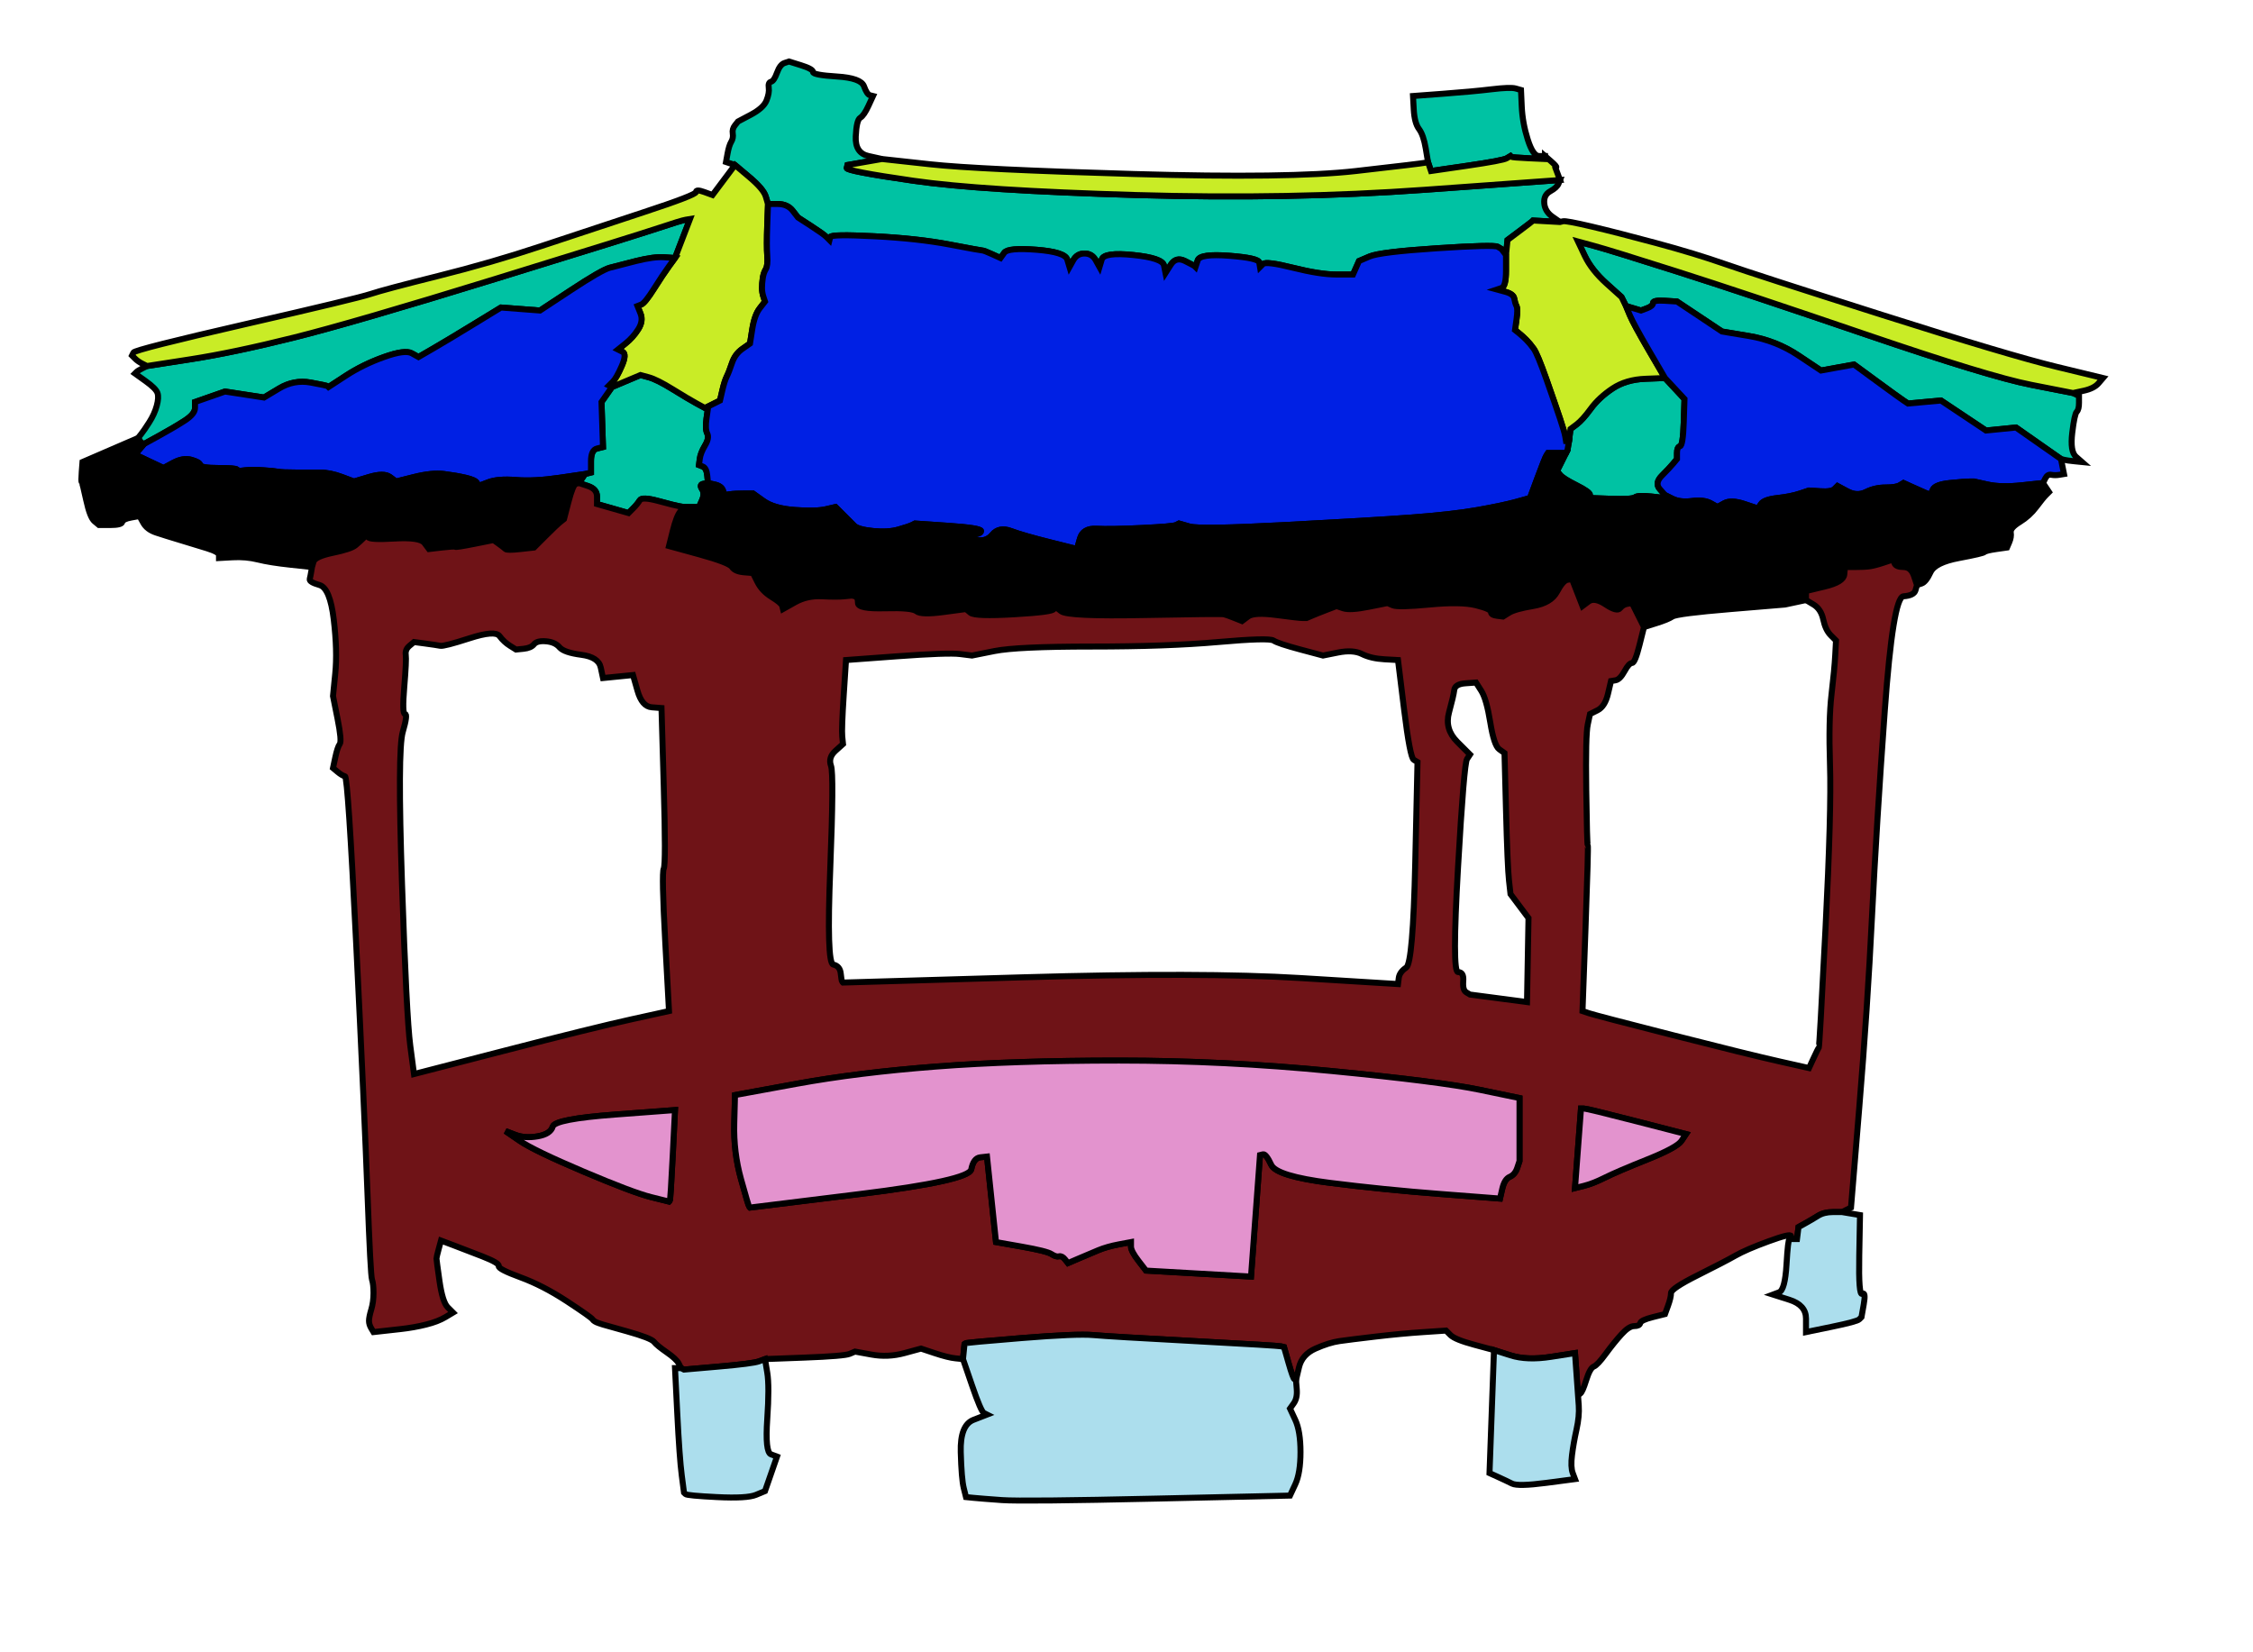
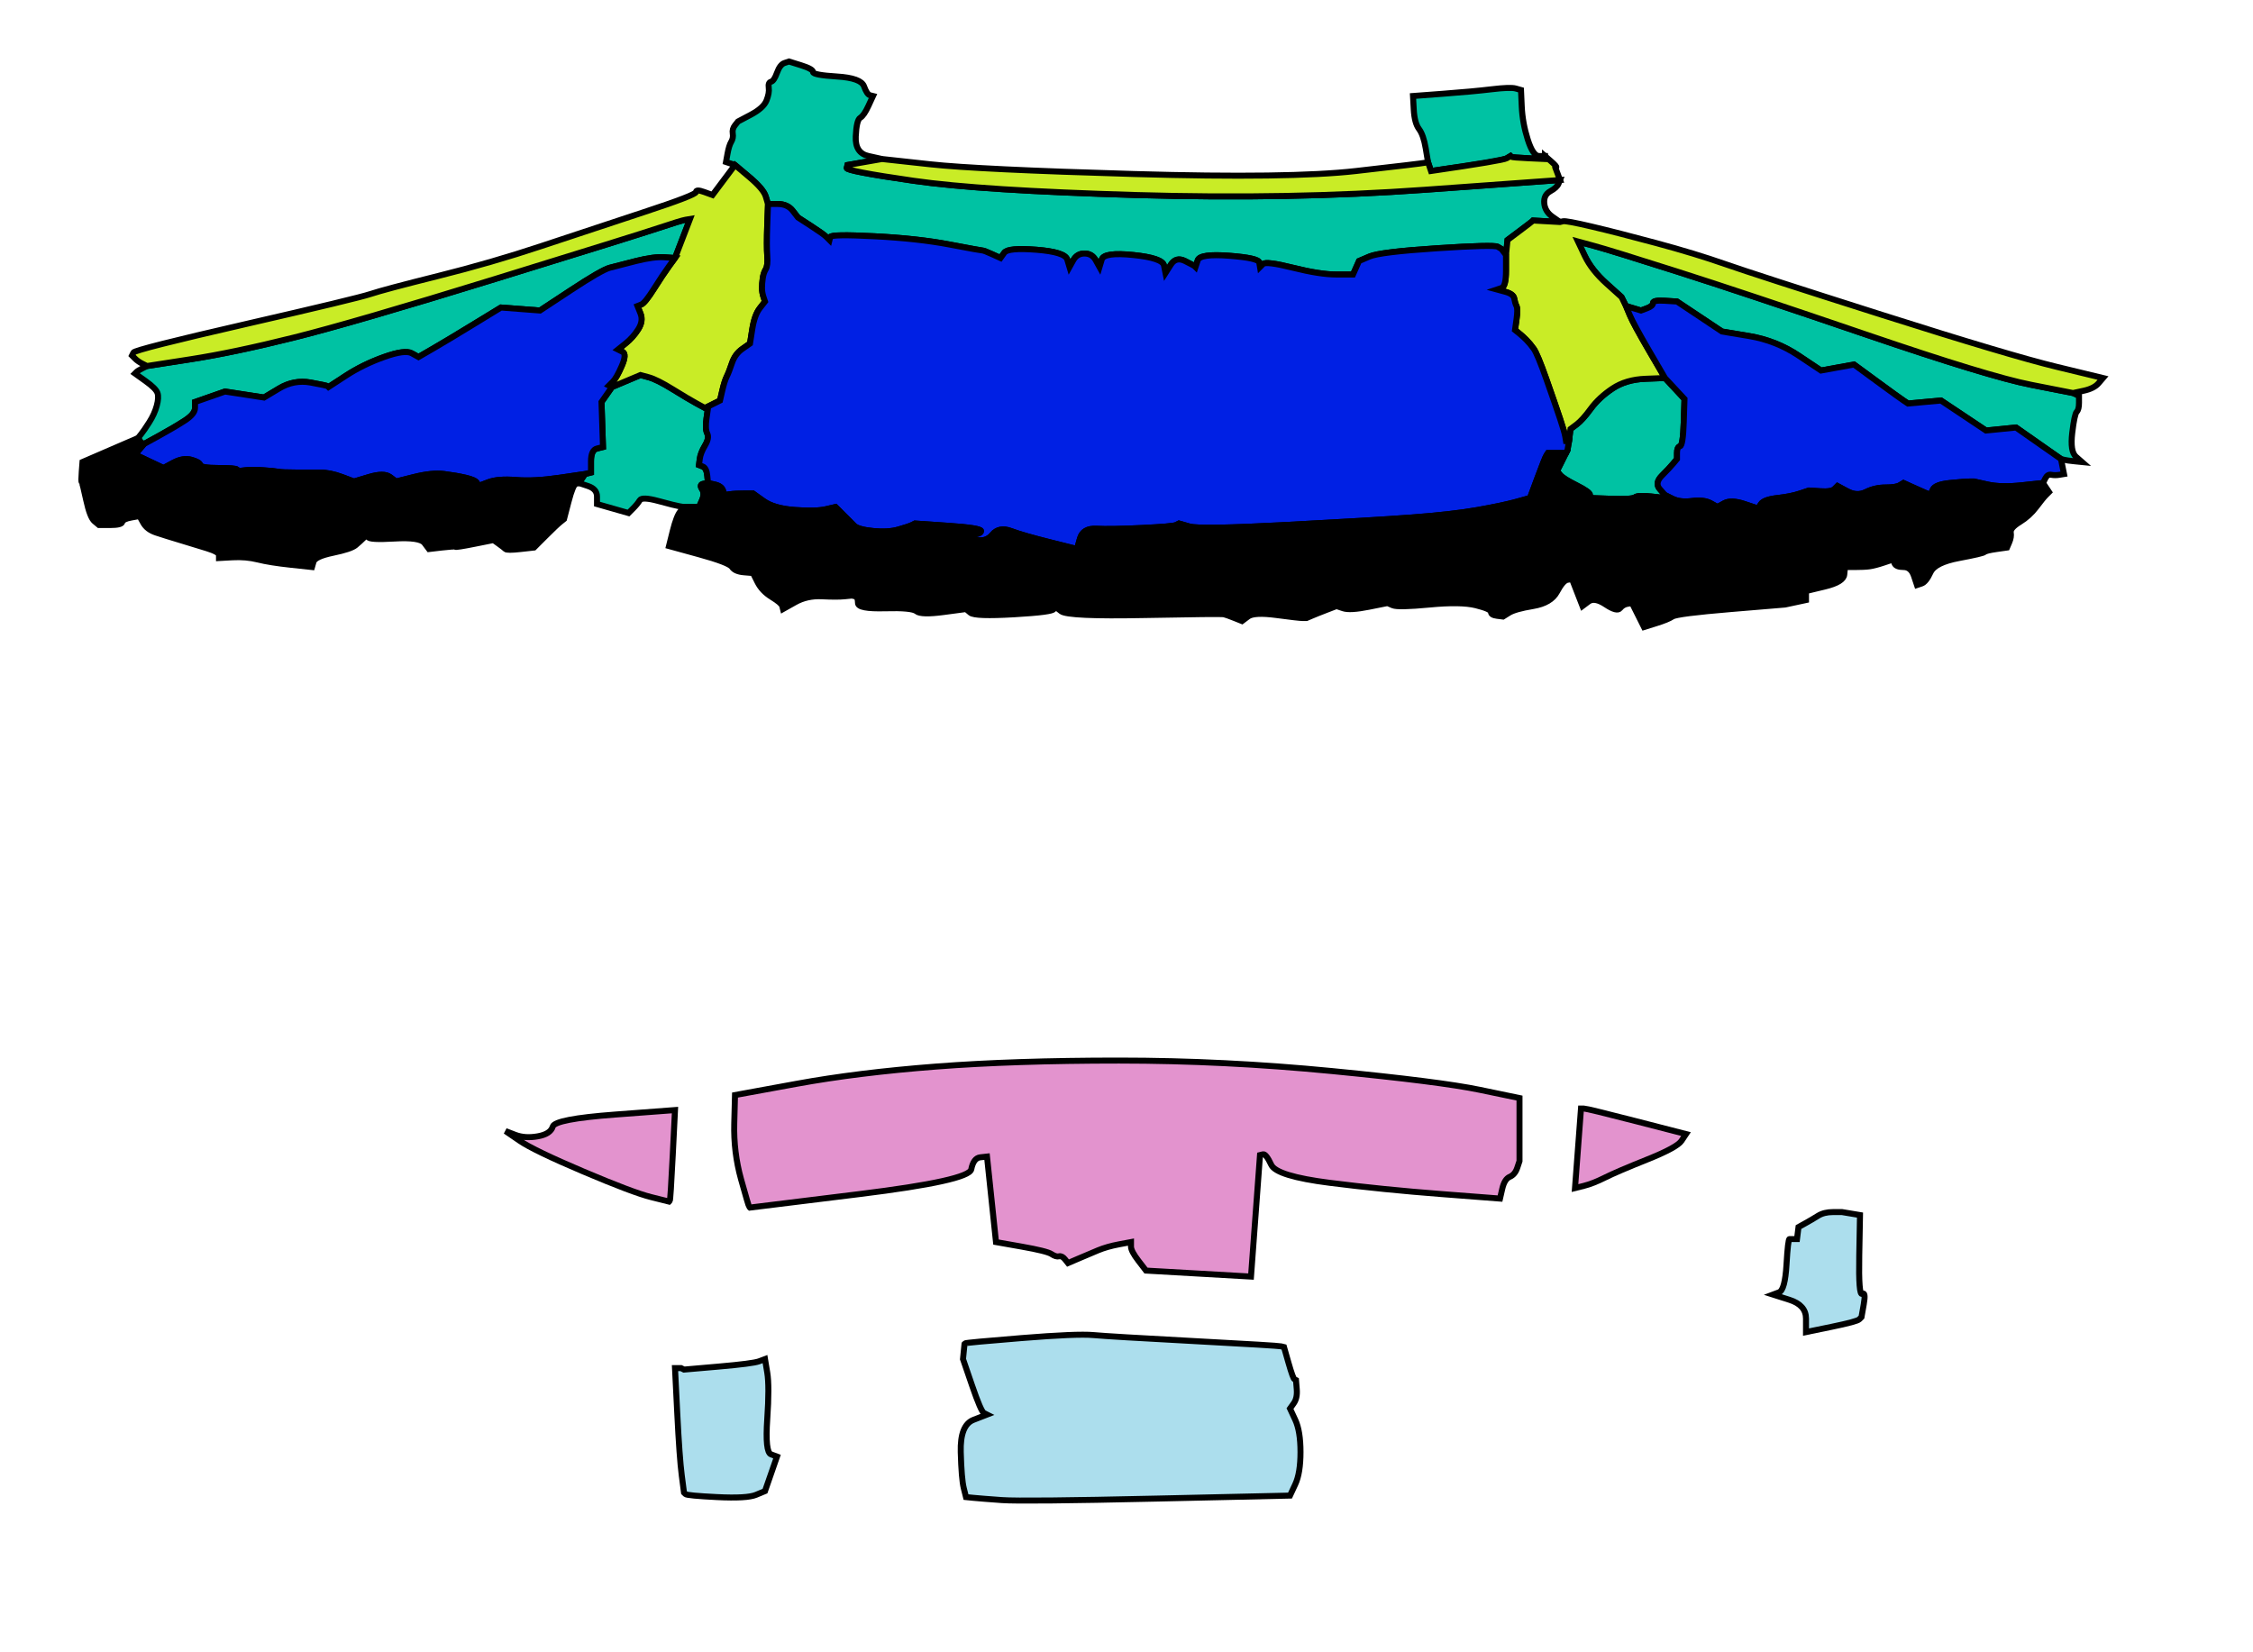
<svg xmlns="http://www.w3.org/2000/svg" width="751" height="550.5">
  <path style="opacity:1;fill:#00C2A3;fill-rule:evenodd;stroke:#000000;stroke-width:2px;stroke-linecap:butt;stroke-linejoin:miter;stroke-opacity:1" d="M 227.5 79.5 L 225 86 L 221.5 85.75 Q 218 85.5  212 87 Q 206 88.5  203.25 89.25 Q 200.5 90  190.25 96.75 L 180 103.5 L 173.5 103 L 167 102.5 L 158 108 Q 149 113.5  144.25 116.25 L 139.5 119 L 137.25 117.75 Q 135 116.5  128 119 Q 121 121.5  115.25 125.25 L 109.5 129 L 109.25 128.75 Q 109 128.5  103.5 127.5 Q 98 126.5  93 129.5 L 88 132.5 L 81.5 131.5 L 75 130.5 L 70 132.25 L 65 134 L 65 136 Q 65 138  61.5 140.25 Q 58 142.5  53 145.25 L 48 148 L 47.5 147.75 L 47 147.5 L 46.5 146.75 L 46 146 L 47 144.75 Q 48 143.5  49.75 140.75 Q 51.5 138  52.25 135.25 Q 53 132.5  52.5 131 Q 52 129.5  48.5 127 L 45 124.5 L 45.5 124 Q 46 123.5  47.5 122.75 L 49 122 L 63.5 119.75 Q 78 117.5  98 112.5 Q 118 107.5  165 93 Q 212 78.5  219.5 76 Q 227 73.5  228.5 73.25 L 230 73 L 227.5 79.5  Z  " id="path2" />
  <path style="opacity:1;fill:#00C2A3;fill-rule:evenodd;stroke:#000000;stroke-width:2px;stroke-linecap:butt;stroke-linejoin:miter;stroke-opacity:1" d="M 232.25 134.5 L 235 136 L 235.5 136 L 236 136 L 235.5 139.5 Q 235 143  235.75 144.5 Q 236.5 146  235 148.5 Q 233.5 151  233.25 153 L 233 155 L 234.25 155.5 Q 235.5 156  235.75 158.5 L 236 161 L 234.5 161.25 Q 233 161.5  234 163 Q 235 164.5  234 166.75 L 233 169 L 230.5 169 L 228 169 L 226.5 168.75 Q 225 168.5  219.5 167 Q 214 165.5  213.25 166.75 Q 212.5 168  211 169.5 L 209.5 171 L 204.25 169.5 L 199 168 L 199 165.5 Q 199 163  196 162 L 193 161 L 194 159.5 L 195 158 L 196 157.75 L 197 157.5 L 197 153.75 Q 197 150  199 149.5 L 201 149 L 200.75 141.5 L 200.5 134 L 202.25 131.5 L 204 129 L 208.75 127 L 213.5 125 L 216.25 125.75 Q 219 126.5  224.25 129.75 Q 229.5 133  232.25 134.5  Z  " id="path4" />
  <path style="opacity:1;fill:#00C2A3;fill-rule:evenodd;stroke:#000000;stroke-width:2px;stroke-linecap:butt;stroke-linejoin:miter;stroke-opacity:1" d="M 289.5 52 L 294 53 L 288.25 54 L 282.5 55 L 282.25 56 Q 282 57  304.5 60.25 Q 327 63.5  378.5 65 Q 430 66.5  475 63.25 L 520 60 L 519.5 61.25 Q 519 62.5  516.75 63.75 Q 514.5 65  514.75 67.75 Q 515 70.5  517.5 72.25 L 520 74 L 515.5 73.75 L 511 73.5 L 510.75 73.75 Q 510.5 74  506.5 77 L 502.5 80 L 502.25 82.5 L 502 85 L 501.25 84 L 500.5 83 L 499.25 82.25 Q 498 81.5  479 82.75 Q 460 84  456.5 85.5 L 453 87 L 452 89.25 L 451 91.5 L 445.5 91.5 Q 440 91.5  431 89.25 Q 422 87  421 88 L 420 89 L 419.75 87.5 Q 419.5 86  409.75 85.25 Q 400 84.5  399.25 86.75 L 398.5 89 L 398.25 88.75 Q 398 88.5  395 87 Q 392 85.5  390.25 88.25 L 388.5 91 L 388 88.5 Q 387.5 86  377.75 85 Q 368 84  367.25 86.5 L 366.5 89 L 365.25 86.75 Q 364 84.5  361.5 84.5 Q 359 84.5  357.75 86.75 L 356.5 89 L 355.75 86.5 Q 355 84  345.5 83.25 Q 336 82.5  334.75 84.25 L 333.5 86 L 330.75 84.75 Q 328 83.5  327.5 83.5 Q 327 83.5  316.5 81.5 Q 306 79.5  291.5 78.75 Q 277 78  276.75 79 L 276.5 80 L 275.5 79 Q 274.5 78  270.25 75.25 L 266 72.5 L 264.25 70.25 Q 262.5 68  259.25 68 L 256 68 L 255.25 65.5 Q 254.5 63  249.75 59 L 245 55 L 243.5 54.5 L 242 54 L 242.5 51.25 Q 243 48.5  243.75 47.25 Q 244.5 46  244.25 44.5 Q 244 43  245 41.75 L 246 40.5 L 250.25 38.25 Q 254.5 36  255.5 33.5 Q 256.5 31  256.25 29.25 Q 256 27.5  257 27.25 Q 258 27  259 24.25 Q 260 21.5  261.5 21 L 263 20.5 L 267 21.75 Q 271 23  271 24 Q 271 25  279 25.5 Q 287 26  288 28.75 Q 289 31.5  290 31.75 L 291 32 L 289.5 35.25 Q 288 38.5  286.75 39.25 Q 285.5 40  285.25 45.5 Q 285 51  289.5 52  Z  " id="path6" />
  <path style="opacity:1;fill:#00C2A3;fill-rule:evenodd;stroke:#000000;stroke-width:2px;stroke-linecap:butt;stroke-linejoin:miter;stroke-opacity:1" d="M 513 52 L 515 52 L 515 52.5 L 515 53 L 509.5 52.75 Q 504 52.5  503.75 52.25 L 503.5 52 L 502.25 52.75 Q 501 53.5  489 55.25 L 477 57 L 476.5 55.5 L 476 54 L 475.25 49.5 Q 474.5 45  473 43 Q 471.5 41  471.25 36.5 L 471 32 L 481 31.25 Q 491 30.5  497.25 29.75 Q 503.5 29  505.25 29.5 L 507 30 L 507.25 35.5 Q 507.5 41  509.25 46.5 Q 511 52  513 52  Z  " id="path8" />
  <path style="opacity:1;fill:#00C2A3;fill-rule:evenodd;stroke:#000000;stroke-width:2px;stroke-linecap:butt;stroke-linejoin:miter;stroke-opacity:1" d="M 548.5 126.25 L 555 126 L 558.25 129.5 L 561.5 133 L 561.25 140.75 Q 561 148.5  560 148.75 Q 559 149  559 151 L 559 153 L 557.75 154.5 Q 556.5 156  554 158.5 Q 551.5 161  553.25 163 L 555 165 L 555 165.5 L 555 166 L 550.5 165.5 Q 546 165  545 165.75 Q 544 166.5  537 166.25 L 530 166 L 530 165 Q 530 164  525.5 161.75 Q 521 159.5  520 158.25 L 519 157 L 520.5 154 L 522 151 L 522.25 150.5 L 522.5 150 L 522.75 148.5 L 523 147 L 523.25 145 L 523.5 143 L 525.5 141.5 Q 527.5 140  530.25 136.25 Q 533 132.5  537.5 129.5 Q 542 126.5  548.5 126.25  Z  " id="path10" />
  <path style="opacity:1;fill:#00C2A3;fill-rule:evenodd;stroke:#000000;stroke-width:2px;stroke-linecap:butt;stroke-linejoin:miter;stroke-opacity:1" d="M 677 128.25 L 691 131 L 692 131.5 L 693 132 L 693 134.25 Q 693 136.5  692.25 137.25 Q 691.5 138  690.75 144.25 Q 690 150.5  692 152.25 L 694 154 L 691.5 153.75 Q 689 153.5  688 153.25 L 687 153 L 679.5 147.75 L 672 142.5 L 667 143 L 662 143.5 L 660.5 142.5 Q 659 141.5  653 137.5 L 647 133.5 L 641.5 134 L 636 134.5 L 634.5 133.5 Q 633 132.5  625.5 127 L 618 121.5 L 612.5 122.5 L 607 123.5 L 599.5 118.5 Q 592 113.5  583 112 L 574 110.5 L 572.5 109.5 Q 571 108.5  565 104.5 L 559 100.5 L 555 100.25 Q 551 100  551 101 Q 551 102  549 102.75 L 547 103.5 L 544.5 102.75 L 542 102 L 541.25 100.5 L 540.5 99 L 535.5 94.5 Q 530.5 90  528.25 85.25 L 526 80.5 L 531.5 82 Q 537 83.5  559 90.5 Q 581 97.5  622 111.5 Q 663 125.5  677 128.25  Z  " id="path12" />
  <path style="opacity:1;fill:#C9EC26;fill-rule:evenodd;stroke:#000000;stroke-width:2px;stroke-linecap:butt;stroke-linejoin:miter;stroke-opacity:1" d="M 244.25 56 L 245 55 L 249.75 59 Q 254.5 63  255.25 65.5 L 256 68 L 255.75 75 Q 255.5 82  255.75 85.25 Q 256 88.5  255.25 89.75 Q 254.5 91  254.25 92.75 Q 254 94.5  254 96 Q 254 97.5  254.5 99 L 255 100.5 L 253.25 102.75 Q 251.5 105  250.75 109.75 L 250 114.5 L 247.5 116.25 Q 245 118  244 121 Q 243 124  242.25 125.5 Q 241.5 127  240.75 130.25 L 240 133.5 L 237.5 134.75 L 235 136 L 232.25 134.5 Q 229.5 133  224.25 129.75 Q 219 126.5  216.25 125.75 L 213.5 125 L 208.75 127 L 204 129 L 203.5 128.75 L 203 128.5 L 204.25 127.25 Q 205.5 126  207.25 122 Q 209 118  207.5 117.25 L 206 116.5 L 208.5 114.5 Q 211 112.5  212.75 109.75 Q 214.5 107  213.5 104.5 L 212.5 102 L 213.75 101.5 Q 215 101  218 96.25 Q 221 91.5  223 88.75 L 225 86 L 227.5 79.5 L 230 73 L 228.5 73.25 Q 227 73.5  219.5 76 Q 212 78.5  165 93 Q 118 107.5  98 112.5 Q 78 117.5  63.5 119.75 L 49 122 L 47.5 121.25 Q 46 120.5  45 119.5 L 44 118.5 L 44.5 117.5 Q 45 116.5  82 108 Q 119 99.5  123.5 98 Q 128 96.5  146 92 Q 164 87.5  180.5 82 Q 197 76.5  214.5 70.75 Q 232 65  232 64 Q 232 63  234.75 64 L 237.5 65 L 240.5 61 Q 243.5 57  244.25 56  Z  " id="path14" />
-   <path style="opacity:1;fill:#C9EC26;fill-rule:evenodd;stroke:#000000;stroke-width:2px;stroke-linecap:butt;stroke-linejoin:miter;stroke-opacity:1" d="M 515 52.5 L 515 52 L 517 53.75 Q 519 55.5  518.75 55.75 L 518.5 56 L 519.25 58 L 520 60 L 475 63.25 Q 430 66.5  378.5 65 Q 327 63.5  304.5 60.25 Q 282 57  282.25 56 L 282.5 55 L 288.25 54 L 294 53 L 310 54.75 Q 326 56.5  378 58 Q 430 59.5  452 57 Q 474 54.5  475 54.25 L 476 54 L 476.5 55.5 L 477 57 L 489 55.25 Q 501 53.5  502.25 52.75 L 503.5 52 L 503.75 52.25 Q 504 52.5  509.5 52.75 L 515 53 L 515 52.5  Z  " id="path16" />
+   <path style="opacity:1;fill:#C9EC26;fill-rule:evenodd;stroke:#000000;stroke-width:2px;stroke-linecap:butt;stroke-linejoin:miter;stroke-opacity:1" d="M 515 52.5 L 515 52 L 517 53.75 Q 519 55.5  518.75 55.75 L 518.5 56 L 519.25 58 L 520 60 L 475 63.25 Q 430 66.5  378.5 65 Q 327 63.5  304.5 60.25 Q 282 57  282.25 56 L 282.5 55 L 288.25 54 L 294 53 L 310 54.75 Q 326 56.5  378 58 Q 430 59.5  452 57 Q 474 54.5  475 54.25 L 476 54 L 476.5 55.5 L 477 57 Q 501 53.5  502.25 52.75 L 503.5 52 L 503.75 52.25 Q 504 52.5  509.5 52.75 L 515 53 L 515 52.5  Z  " id="path16" />
  <path style="opacity:1;fill:#C9EC26;fill-rule:evenodd;stroke:#000000;stroke-width:2px;stroke-linecap:butt;stroke-linejoin:miter;stroke-opacity:1" d="M 515.5 73.75 L 520 74 L 521 73.75 Q 522 73.5  530.5 75.5 Q 539 77.5  552 81 Q 565 84.5  575 88 Q 585 91.5  627.5 105 Q 670 118.5  685.5 122.25 L 701 126 L 699.5 127.75 Q 698 129.5  694.5 130.25 L 691 131 L 677 128.25 Q 663 125.5  622 111.5 Q 581 97.5  559 90.5 Q 537 83.5  531.5 82 L 526 80.5 L 528.25 85.25 Q 530.5 90  535.5 94.5 L 540.5 99 L 541.25 100.5 L 542 102 L 543.25 105 Q 544.5 108  549.75 117 L 555 126 L 548.5 126.25 Q 542 126.5  537.5 129.5 Q 533 132.5  530.25 136.25 Q 527.5 140  525.5 141.5 L 523.5 143 L 523.25 145 L 523 147 L 522.5 147 L 522 147 L 521.75 145.5 Q 521.5 144  520 139.5 Q 518.5 135  515.5 126.5 Q 512.5 118  511.25 116.25 Q 510 114.5  508.75 113.25 Q 507.5 112  506.25 111 L 505 110 L 505.5 106.5 Q 506 103  505.5 102 Q 505 101  504.75 99.5 Q 504.5 98  501.75 97.25 L 499 96.5 L 500.5 96 Q 502 95.5  502 90.25 L 502 85 L 502.25 82.5 L 502.5 80 L 506.5 77 Q 510.5 74  510.75 73.75 L 511 73.5 L 515.5 73.75  Z  " id="path18" />
  <path style="opacity:1;fill:#0020E4;fill-rule:evenodd;stroke:#000000;stroke-width:2px;stroke-linecap:butt;stroke-linejoin:miter;stroke-opacity:1" d="M 221.5 85.75 L 225 86 L 223 88.75 Q 221 91.5  218 96.25 Q 215 101  213.75 101.5 L 212.5 102 L 213.5 104.5 Q 214.5 107  212.75 109.75 Q 211 112.5  208.5 114.5 L 206 116.5 L 207.5 117.25 Q 209 118  207.25 122 Q 205.5 126  204.25 127.25 L 203 128.5 L 203.5 128.75 L 204 129 L 202.25 131.5 L 200.5 134 L 200.75 141.5 L 201 149 L 199 149.5 Q 197 150  197 153.75 L 197 157.5 L 196 157.75 L 195 158 L 186.5 159.25 Q 178 160.5  172 160 Q 166 159.5  162.75 160.75 L 159.5 162 L 159 161 Q 158.5 160  155.25 159.25 Q 152 158.5  148 158 Q 144 157.5  138 159 L 132 160.5 L 130 159 Q 128 157.5  123 159 L 118 160.5 L 114 159 Q 110 157.5  106.5 157.5 Q 103 157.5  98.5 157.5 Q 94 157.5  92.75 157.25 Q 91.5 157  87.75 156.75 Q 84 156.5  81.75 156.75 L 79.5 157 L 79 156.5 Q 78.5 156  72.75 156 Q 67 156  66.75 155 Q 66.5 154  63.75 153.25 Q 61 152.5  57.75 154.25 L 54.5 156 L 49.75 153.75 L 45 151.5 L 46.5 149.75 L 48 148 L 53 145.25 Q 58 142.5  61.5 140.25 Q 65 138  65 136 L 65 134 L 70 132.25 L 75 130.5 L 81.5 131.5 L 88 132.5 L 93 129.5 Q 98 126.5  103.5 127.5 Q 109 128.5  109.25 128.75 L 109.5 129 L 115.25 125.25 Q 121 121.5  128 119 Q 135 116.5  137.25 117.75 L 139.5 119 L 144.25 116.25 Q 149 113.5  158 108 L 167 102.5 L 173.5 103 L 180 103.5 L 190.25 96.75 Q 200.5 90  203.25 89.25 Q 206 88.5  212 87 Q 218 85.5  221.5 85.75  Z  " id="path20" />
  <path style="opacity:1;fill:#0020E4;fill-rule:evenodd;stroke:#000000;stroke-width:2px;stroke-linecap:butt;stroke-linejoin:miter;stroke-opacity:1" d="M 501.25 84 L 502 85 L 502 90.25 Q 502 95.5  500.5 96 L 499 96.5 L 501.75 97.25 Q 504.5 98  504.75 99.5 Q 505 101  505.5 102 Q 506 103  505.5 106.5 L 505 110 L 506.25 111 Q 507.5 112  508.75 113.25 Q 510 114.5  511.25 116.25 Q 512.5 118  515.5 126.5 Q 518.5 135  520 139.5 Q 521.5 144  521.75 145.5 L 522 147 L 522.5 147 L 523 147 L 522.75 148.5 L 522.5 150 L 522.25 150.5 L 522 151 L 519 151 L 516 151 L 515.5 151.75 Q 515 152.5  512.5 159.25 L 510 166 L 505.5 167.25 Q 501 168.5  492.5 170 Q 484 171.5  470.5 172.5 Q 457 173.5  428.5 175 Q 400 176.5  396.5 175.5 L 393 174.5 L 392 175 Q 391 175.5  380.5 176 Q 370 176.5  365.5 176.25 Q 361 176  360 179.5 L 359 183 L 350 180.75 Q 341 178.5  337 177 Q 333 175.5  330.75 178.25 Q 328.5 181  324.25 179.75 L 320 178.5 L 323.5 178.25 Q 327 178  327 177 Q 327 176  316 175.25 L 305 174.5 L 304 175 Q 303 175.5  299.5 176.5 Q 296 177.5  291 177 Q 286 176.5  284.75 175.25 Q 283.5 174  281 171.5 L 278.5 169 L 275.25 169.75 Q 272 170.5  265 170 Q 258 169.5  254.5 167 L 251 164.5 L 248 164.5 Q 245 164.5  243.25 164.75 L 241.5 165 L 241 163.5 Q 240.5 162  238.25 161.5 L 236 161 L 235.75 158.5 Q 235.5 156  234.25 155.5 L 233 155 L 233.25 153 Q 233.5 151  235 148.5 Q 236.5 146  235.75 144.5 Q 235 143  235.5 139.5 L 236 136 L 235.5 136 L 235 136 L 237.5 134.75 L 240 133.5 L 240.75 130.25 Q 241.5 127  242.25 125.5 Q 243 124  244 121 Q 245 118  247.5 116.25 L 250 114.5 L 250.75 109.75 Q 251.5 105  253.25 102.75 L 255 100.5 L 254.5 99 Q 254 97.5  254 96 Q 254 94.5  254.25 92.75 Q 254.5 91  255.25 89.75 Q 256 88.5  255.75 85.25 Q 255.5 82  255.75 75 L 256 68 L 259.25 68 Q 262.5 68  264.25 70.25 L 266 72.5 L 270.25 75.25 Q 274.5 78  275.5 79 L 276.5 80 L 276.75 79 Q 277 78  291.5 78.75 Q 306 79.5  316.5 81.5 Q 327 83.5  327.5 83.5 Q 328 83.5  330.75 84.75 L 333.5 86 L 334.75 84.25 Q 336 82.5  345.5 83.25 Q 355 84  355.75 86.5 L 356.5 89 L 357.75 86.75 Q 359 84.5  361.5 84.5 Q 364 84.5  365.25 86.75 L 366.5 89 L 367.25 86.5 Q 368 84  377.75 85 Q 387.5 86  388 88.5 L 388.5 91 L 390.25 88.25 Q 392 85.5  395 87 Q 398 88.5  398.25 88.75 L 398.5 89 L 399.25 86.75 Q 400 84.5  409.75 85.25 Q 419.5 86  419.75 87.5 L 420 89 L 421 88 Q 422 87  431 89.25 Q 440 91.5  445.5 91.5 L 451 91.5 L 452 89.25 L 453 87 L 456.5 85.5 Q 460 84  479 82.75 Q 498 81.5  499.25 82.25 L 500.5 83 L 501.25 84  Z  " id="path22" />
  <path style="opacity:1;fill:#0020E4;fill-rule:evenodd;stroke:#000000;stroke-width:2px;stroke-linecap:butt;stroke-linejoin:miter;stroke-opacity:1" d="M 679.5 147.75 L 687 153 L 687.5 155.5 L 688 158 L 686.5 158.25 Q 685 158.5  683.75 158.25 Q 682.5 158  681.75 159.5 L 681 161 L 674 161.75 Q 667 162.5  662.5 161.5 L 658 160.5 L 656.5 160.5 Q 655 160.5  650 161 Q 645 161.5  644.25 163.25 L 643.5 165 L 641.75 164.25 Q 640 163.5  637.25 162.25 L 634.5 161 L 633.25 161.75 Q 632 162.5  628.5 162.5 Q 625 162.5  622 164 Q 619 165.5  615.75 163.75 L 612.5 162 L 611.5 163 Q 610.5 164  606.75 163.75 L 603 163.5 L 600 164.5 Q 597 165.5  592.5 166 Q 588 166.5  587 168 L 586 169.5 L 581.5 168 Q 577 166.5  574.75 167.75 L 572.5 169 L 570.25 167.75 Q 568 166.5  564 167 Q 560 167.5  557.5 166.25 L 555 165 L 553.25 163 Q 551.5 161  554 158.5 Q 556.5 156  557.75 154.5 L 559 153 L 559 151 Q 559 149  560 148.75 Q 561 148.5  561.25 140.75 L 561.5 133 L 558.25 129.5 L 555 126 L 549.75 117 Q 544.5 108  543.25 105 L 542 102 L 544.5 102.75 L 547 103.5 L 549 102.75 Q 551 102  551 101 Q 551 100  555 100.25 L 559 100.5 L 565 104.5 Q 571 108.5  572.5 109.5 L 574 110.5 L 583 112 Q 592 113.5  599.5 118.5 L 607 123.5 L 612.5 122.5 L 618 121.5 L 625.5 127 Q 633 132.5  634.5 133.5 L 636 134.5 L 641.5 134 L 647 133.5 L 653 137.5 Q 659 141.5  660.5 142.5 L 662 143.5 L 667 143 L 672 142.5 L 679.5 147.75  Z  " id="path24" />
  <path style="opacity:1;fill:#000000;fill-rule:evenodd;stroke:#000000;stroke-width:2px;stroke-linecap:butt;stroke-linejoin:miter;stroke-opacity:1" d="M 36.75 150 L 46 146 L 46.5 146.75 L 47 147.5 L 47.5 147.75 L 48 148 L 46.5 149.75 L 45 151.5 L 49.75 153.75 L 54.5 156 L 57.75 154.25 Q 61 152.5  63.75 153.25 Q 66.5 154  66.75 155 Q 67 156  72.75 156 Q 78.5 156  79 156.5 L 79.5 157 L 81.75 156.75 Q 84 156.5  87.75 156.75 Q 91.5 157  92.75 157.25 Q 94 157.5  98.5 157.5 Q 103 157.5  106.5 157.5 Q 110 157.5  114 159 L 118 160.5 L 123 159 Q 128 157.5  130 159 L 132 160.5 L 138 159 Q 144 157.5  148 158 Q 152 158.5  155.25 159.25 Q 158.5 160  159 161 L 159.5 162 L 162.75 160.75 Q 166 159.5  172 160 Q 178 160.5  186.5 159.25 L 195 158 L 194 159.5 L 193 161 L 192 161.25 Q 191 161.5  189.5 167.25 L 188 173 L 186.75 174 Q 185.5 175  181.75 178.75 L 178 182.5 L 173.5 183 Q 169 183.5  168.5 183 Q 168 182.5  166.25 181.25 L 164.5 180 L 158.25 181.25 Q 152 182.5  151.75 182.25 Q 151.5 182  147.25 182.5 L 143 183 L 141.5 181 Q 140 179  131.5 179.5 Q 123 180  122.75 179 L 122.5 178 L 121.25 179.25 Q 120 180.5  118.5 181.75 Q 117 183  111 184.25 Q 105 185.5  104.5 187.25 L 104 189 L 97 188.25 Q 90 187.5  86 186.5 Q 82 185.5  77.5 185.75 L 73 186 L 73 185 Q 73 184  69 182.75 Q 65 181.5  60 180 Q 55 178.5  52 177.5 Q 49 176.5  47.75 174.25 L 46.5 172 L 43.75 172.5 Q 41 173  40.75 174 Q 40.5 175  36.75 175 L 33 175 L 31.5 173.75 Q 30 172.5  28.75 166.75 Q 27.5 161  27.25 160.75 Q 27 160.5  27.25 157.25 L 27.5 154 L 36.75 150  Z  " id="path26" />
  <path style="opacity:1;fill:#000000;fill-rule:evenodd;stroke:#000000;stroke-width:2px;stroke-linecap:butt;stroke-linejoin:miter;stroke-opacity:1" d="M 519 151 L 522 151 L 520.5 154 L 519 157 L 520 158.25 Q 521 159.5  525.5 161.75 Q 530 164  530 165 L 530 166 L 537 166.25 Q 544 166.5  545 165.75 Q 546 165  550.5 165.5 L 555 166 L 555 165.5 L 555 165 L 557.5 166.25 Q 560 167.5  564 167 Q 568 166.5  570.25 167.75 L 572.5 169 L 574.75 167.75 Q 577 166.5  581.5 168 L 586 169.5 L 587 168 Q 588 166.5  592.5 166 Q 597 165.5  600 164.5 L 603 163.5 L 606.75 163.75 Q 610.5 164  611.5 163 L 612.5 162 L 615.75 163.75 Q 619 165.5  622 164 Q 625 162.5  628.5 162.5 Q 632 162.5  633.25 161.75 L 634.5 161 L 637.25 162.25 Q 640 163.5  641.75 164.25 L 643.5 165 L 644.25 163.25 Q 645 161.5  650 161 Q 655 160.5  656.5 160.5 L 658 160.5 L 662.5 161.5 Q 667 162.5  674 161.75 L 681 161 L 682 162.5 L 683 164 L 682 165 Q 681 166  678.75 169 Q 676.5 172  673.25 174 Q 670 176  670.25 177.5 Q 670.5 179  669.75 180.75 L 669 182.5 L 665.5 183 Q 662 183.5  661.5 184 Q 661 184.5  653 186 Q 645 187.5  643.5 190.75 Q 642 194  640.5 194.5 L 639 195 L 638 192 Q 637 189  634.5 189 Q 632 189  631.5 187.75 L 631 186.5 L 628 187.5 Q 625 188.5  623.25 188.75 Q 621.5 189  618.25 189 L 615 189 L 614.75 191.5 Q 614.5 194  608.25 195.5 L 602 197 L 602 198.5 L 602 200 L 598.5 200.75 L 595 201.5 L 577 203 Q 559 204.5  557.5 205.5 Q 556 206.5  552 207.75 L 548 209 L 546 205 L 544 201 L 542.5 201.25 Q 541 201.5  540 202.75 Q 539 204  535.25 201.5 Q 531.5 199  529.5 200.5 L 527.5 202 L 525.75 197.5 L 524 193 L 522.5 193.25 Q 521 193.5  519 197.25 Q 517 201  511 202 Q 505 203  503 204.25 L 501 205.5 L 499 205.25 Q 497 205  497 204 Q 497 203  492 201.75 Q 487 200.5  476.5 201.5 Q 466 202.5  464.25 201.75 L 462.5 201 L 456.25 202.25 Q 450 203.5  447.75 202.75 L 445.5 202 L 442.25 203.25 Q 439 204.5  437.25 205.25 L 435.5 206 L 434.25 206 Q 433 206  425.5 205 Q 418 204  416 205.5 L 414 207 L 411.5 206 Q 409 205  408 204.75 Q 407 204.5  381.5 205 Q 356 205.5  353.75 203.75 L 351.5 202 L 351.25 203 Q 351 204  338 204.75 Q 325 205.5  323.5 204.25 L 322 203 L 314.5 204 Q 307 205  305.5 203.75 Q 304 202.5  295 202.75 Q 286 203  286 201 Q 286 199  285 198.75 L 284 198.5 L 281.5 198.75 Q 279 199  274 198.75 Q 269 198.5  265 200.75 L 261 203 L 260.75 202 Q 260.5 201  257.25 199 Q 254 197  252.5 194 L 251 191 L 248 190.75 Q 245 190.5  244 189 Q 243 187.5  233 184.75 L 223 182 L 224.25 177 Q 225.5 172  226.75 170.5 L 228 169 L 230.5 169 L 233 169 L 234 166.75 Q 235 164.5  234 163 Q 233 161.5  234.5 161.25 L 236 161 L 238.25 161.5 Q 240.5 162  241 163.5 L 241.5 165 L 243.25 164.75 Q 245 164.5  248 164.5 L 251 164.5 L 254.5 167 Q 258 169.5  265 170 Q 272 170.5  275.25 169.75 L 278.5 169 L 281 171.5 Q 283.5 174  284.75 175.25 Q 286 176.5  291 177 Q 296 177.5  299.5 176.5 Q 303 175.5  304 175 L 305 174.5 L 316 175.25 Q 327 176  327 177 Q 327 178  323.5 178.25 L 320 178.5 L 324.25 179.75 Q 328.5 181  330.75 178.25 Q 333 175.5  337 177 Q 341 178.5  350 180.75 L 359 183 L 360 179.5 Q 361 176  365.5 176.25 Q 370 176.5  380.5 176 Q 391 175.5  392 175 L 393 174.5 L 396.5 175.5 Q 400 176.5  428.5 175 Q 457 173.5  470.5 172.5 Q 484 171.5  492.5 170 Q 501 168.5  505.5 167.25 L 510 166 L 512.5 159.25 Q 515 152.5  515.5 151.75 L 516 151 L 519 151  Z  " id="path28" />
-   <path style="opacity:1;fill:#6F1317;fill-rule:evenodd;stroke:#000000;stroke-width:2px;stroke-linecap:butt;stroke-linejoin:miter;stroke-opacity:1" d="M 192 161.25 L 193 161 L 196 162 Q 199 163  199 165.5 L 199 168 L 204.25 169.5 L 209.5 171 L 211 169.5 Q 212.5 168  213.25 166.75 Q 214 165.5  219.5 167 Q 225 168.5  226.5 168.75 L 228 169 L 226.75 170.5 Q 225.5 172  224.25 177 L 223 182 L 233 184.75 Q 243 187.5  244 189 Q 245 190.5  248 190.75 L 251 191 L 252.5 194 Q 254 197  257.25 199 Q 260.5 201  260.75 202 L 261 203 L 265 200.75 Q 269 198.5  274 198.75 Q 279 199  281.5 198.75 L 284 198.5 L 285 198.75 Q 286 199  286 201 Q 286 203  295 202.75 Q 304 202.5  305.5 203.75 Q 307 205  314.5 204 L 322 203 L 323.5 204.25 Q 325 205.5  338 204.75 Q 351 204  351.25 203 L 351.5 202 L 353.75 203.75 Q 356 205.5  381.5 205 Q 407 204.5  408 204.75 Q 409 205  411.5 206 L 414 207 L 416 205.5 Q 418 204  425.5 205 Q 433 206  434.25 206 L 435.5 206 L 437.25 205.25 Q 439 204.5  442.25 203.25 L 445.5 202 L 447.75 202.75 Q 450 203.5  456.25 202.25 L 462.5 201 L 464.25 201.75 Q 466 202.5  476.5 201.5 Q 487 200.5  492 201.75 Q 497 203  497 204 Q 497 205  499 205.25 L 501 205.5 L 503 204.25 Q 505 203  511 202 Q 517 201  519 197.25 Q 521 193.5  522.5 193.25 L 524 193 L 525.75 197.5 L 527.5 202 L 529.5 200.5 Q 531.5 199  535.25 201.5 Q 539 204  540 202.75 Q 541 201.5  542.5 201.25 L 544 201 L 546 205 L 548 209 L 546.5 215 Q 545 221  544 221 Q 543 221  541.5 223.75 Q 540 226.5  538.5 226.75 L 537 227 L 536 231.25 Q 535 235.5  532.5 236.75 L 530 238 L 529.25 241.5 Q 528.5 245  528.75 263.25 Q 529 281.5  529.25 281.75 Q 529.5 282  528.5 309.5 L 527.5 337 L 529.75 337.75 Q 532 338.5  557.5 345 Q 583 351.5  593 353.75 L 603 356 L 604.5 352.75 Q 606 349.5  606.25 349.25 Q 606.5 349  608.5 309.5 Q 610.5 270  610 255 Q 609.5 240  610.5 231.5 Q 611.5 223  611.75 218.25 L 612 213.5 L 610.25 211.75 Q 608.5 210  607.75 206.5 Q 607 203  604.5 201.5 L 602 200 L 602 198.5 L 602 197 L 608.25 195.5 Q 614.5 194  614.75 191.5 L 615 189 L 618.25 189 Q 621.5 189  623.25 188.75 Q 625 188.5  628 187.5 L 631 186.5 L 631.5 187.75 Q 632 189  634.5 189 Q 637 189  638 192 L 639 195 L 638.5 196.75 Q 638 198.5  634.5 198.75 Q 631 199  628.25 237 Q 625.5 275  624 305.5 Q 622.5 336  619.75 369.25 L 617 402.5 L 615.5 403.25 L 614 404 L 611 404 Q 608 404  606 405.25 Q 604 406.5  601.75 407.75 L 599.5 409 L 599.25 411 L 599 413 L 598 413 L 597 413 L 597 412 Q 597 411  589.5 413.75 Q 582 416.5  578.5 418.5 Q 575 420.5  566 425 Q 557 429.5  557 431 Q 557 432.5  556 435.25 L 555 438 L 551 439 Q 547 440  546.75 441 Q 546.5 442  544.75 442 Q 543 442  540.5 444.75 Q 538 447.5  535.25 451.25 Q 532.5 455  531.25 455.5 Q 530 456  528.75 460 Q 527.5 464  526.75 464.5 L 526 465 L 525.5 458 L 525 451 L 517 452.25 Q 509 453.5  503.5 451.75 L 498 450 L 491.5 448.25 Q 485 446.5  483.5 445 L 482 443.5 L 474.5 444 Q 467 444.5  458.5 445.5 Q 450 446.5  446.5 447 Q 443 447.5  438.5 449.5 Q 434 451.5  433 455.75 L 432 460 L 431.5 459.75 Q 431 459.5  429.5 454.25 L 428 449 L 427 448.75 Q 426 448.5  398 447 Q 370 445.5  364.5 445 Q 359 444.5  340.5 446 Q 322 447.5  321.75 447.75 L 321.5 448 L 321.25 450.5 L 321 453 L 318.5 452.75 Q 316 452.5  311.5 451 L 307 449.5 L 301.5 451 Q 296 452.5  290.5 451.5 L 285 450.5 L 283.25 451.25 Q 281.5 452  268.25 452.5 L 255 453 L 253 453.75 Q 251 454.5  239.5 455.5 L 228 456.5 L 227.5 456.25 L 227 456 L 226.25 454.5 Q 225.5 453  222.25 450.75 Q 219 448.5  218 447.25 Q 217 446  209 443.75 L 201 441.5 L 199.5 441 Q 198 440.5  197.5 439.75 Q 197 439  189 433.75 Q 181 428.5  173.5 425.75 Q 166 423  166.25 422 Q 166.5 421  160.75 418.75 Q 155 416.5  151 415 L 147 413.5 L 146.25 416.25 Q 145.5 419  145.5 419.5 Q 145.5 420  146.5 427 Q 147.5 434  149.25 435.75 L 151 437.5 L 148.5 439 Q 146 440.5  142 441.5 Q 138 442.5  133.5 443 Q 129 443.5  126.75 443.75 L 124.5 444 L 123.75 442.75 Q 123 441.5  123 440.25 Q 123 439  123.75 436.5 Q 124.5 434  124.5 431 Q 124.5 428  124 426.5 Q 123.5 425  122.5 398 Q 121.5 371  118.75 315 Q 116 259  115 258.75 Q 114 258.5  112.5 257.25 L 111 256 L 111.75 252.5 Q 112.5 249  113.25 248 Q 114 247  112.5 239.5 L 111 232 L 111.75 224.5 Q 112.5 217  111.25 206.5 Q 110 196  106.5 195 Q 103 194  103.25 193 Q 103.5 192  103.75 190.5 L 104 189 L 104.5 187.25 Q 105 185.5  111 184.25 Q 117 183  118.5 181.75 Q 120 180.5  121.25 179.25 L 122.5 178 L 122.75 179 Q 123 180  131.5 179.5 Q 140 179  141.5 181 L 143 183 L 147.25 182.5 Q 151.5 182  151.75 182.25 Q 152 182.5  158.25 181.25 L 164.5 180 L 166.25 181.25 Q 168 182.5  168.5 183 Q 169 183.5  173.5 183 L 178 182.5 L 181.75 178.75 Q 185.5 175  186.75 174 L 188 173 L 189.5 167.25 Q 191 161.5  192 161.25  Z  M 156.5 212.75 Q 165 210  166.5 212 Q 168 214  170 215.25 L 172 216.5 L 174.5 216.25 Q 177 216  178 214.75 Q 179 213.5  182 213.75 Q 185 214  186.5 215.75 Q 188 217.5  193.75 218.25 Q 199.5 219  200.25 222.5 L 201 226 L 206 225.5 L 211 225 L 212.5 230.25 Q 214 235.5  217.25 235.75 L 220.5 236 L 221.25 262 Q 222 288  221.25 289.5 Q 220.5 291  221.75 314 L 223 337 L 210.5 339.75 Q 198 342.5  168 350.25 L 138 358 L 136.75 348.5 Q 135.5 339  134 294.5 Q 132.5 250  134.25 244 Q 136 238  135 238 Q 134 238  134.75 229 Q 135.5 220  135.25 218.25 Q 135 216.5  136.5 215.25 L 138 214 L 141.75 214.5 Q 145.5 215  146.75 215.25 Q 148 215.5  156.5 212.75  Z  M 205 371.5 L 225 370 L 224.25 385 Q 223.5 400  223.25 400.25 L 223 400.5 L 217 399 Q 211 397.5  194.5 390.5 Q 178 383.5  173.25 380.25 L 168.5 377 L 171.75 378.25 Q 175 379.5  179.25 378.75 Q 183.5 378  184.25 375.5 Q 185 373  205 371.5  Z  M 373 353.5 Q 408 353.5  444 357 Q 480 360.5  493.25 363.25 L 506.5 366 L 506.5 376.5 L 506.5 387 L 505.75 389.25 Q 505 391.5  503.25 392.25 Q 501.5 393  500.75 396.25 L 500 399.5 L 480.5 398 Q 461 396.5  443.25 394.25 Q 425.5 392  423.75 388.25 Q 422 384.5  421 384.75 L 420 385 L 418.5 405.25 L 417 425.5 L 399.5 424.5 L 382 423.5 L 379.5 420.25 Q 377 417  377 415.5 L 377 414 L 373 414.75 Q 369 415.5  366 416.75 Q 363 418  359.5 419.5 L 356 421 L 355 419.75 Q 354 418.5  353 418.75 Q 352 419  350.5 418 Q 349 417  340.5 415.5 L 332 414 L 330.5 399.75 L 329 385.5 L 326.75 385.75 Q 324.5 386  323.75 389.75 Q 323 393.5  286.5 398 L 250 402.5 L 249.75 402.25 Q 249.5 402  247 393 Q 244.5 384  244.75 374.5 L 245 365 L 265.5 361.25 Q 286 357.5  312 355.5 Q 338 353.5  373 353.5  Z  M 406 214 Q 423 212.5  424.5 213.5 Q 426 214.5  433.5 216.5 L 441 218.5 L 446 217.5 Q 451 216.5  454 218 Q 457 219.5  461.5 219.75 L 466 220 L 468 236.25 Q 470 252.5  471.25 253.25 L 472.5 254 L 471.75 287.5 Q 471 321  468.75 322.5 Q 466.5 324  466.25 326 L 466 328 L 433.5 326 Q 401 324  341 325.75 L 281 327.5 L 280.75 327.25 Q 280.5 327  280.25 324.5 Q 280 322  277.75 321.5 Q 275.5 321  276.75 289.5 Q 278 258  277 255.25 Q 276 252.5  278.5 250.25 L 281 248 L 280.75 245.5 Q 280.5 243  281.25 231.5 L 282 220 L 299 218.75 Q 316 217.5  320 218 L 324 218.5 L 331.5 217 Q 339 215.5  364 215.5 Q 389 215.5  406 214  Z  M 488.5 227.75 L 492 227.5 L 493.75 230.25 Q 495.5 233  496.75 240.75 Q 498 248.5  499.75 249.75 L 501.5 251 L 502 270 Q 502.5 289  503 293.5 L 503.5 298 L 506.5 302 L 509.5 306 L 509.25 320 L 509 334 L 499.5 332.75 L 490 331.5 L 488.75 330.75 Q 487.5 330  487.75 327 Q 488 324  486 324 Q 484 324  486 289.25 Q 488 254.5  489 253 L 490 251.5 L 485.75 247.25 Q 481.5 243  483 237.5 Q 484.5 232  484.75 230 Q 485 228  488.5 227.75  Z  M 528 369.5 Q 529 369.5  545.5 373.75 L 562 378 L 560.5 380.25 Q 559 382.5  549 386.5 Q 539 390.5  535 392.5 Q 531 394.5  528 395.25 L 525 396 L 526 382.75 L 527 369.5 L 528 369.5  Z  " id="path36" />
  <path style="opacity:1;fill:#ACDEED;fill-rule:evenodd;stroke:#000000;stroke-width:2px;stroke-linecap:butt;stroke-linejoin:miter;stroke-opacity:1" d="M 253 453.75 L 255 453 L 255.75 457.5 Q 256.5 462  255.75 473 Q 255 484  257 484.75 L 259 485.5 L 257 491.25 L 255 497 L 252 498.25 Q 249 499.5  239 499 Q 229 498.5  228.5 498 L 228 497.5 L 227.25 491.75 Q 226.5 486  225.75 471 L 225 456 L 226 456 L 227 456 L 227.5 456.25 L 228 456.5 L 239.5 455.5 Q 251 454.5  253 453.75  Z  " id="path38" />
  <path style="opacity:1;fill:#ACDEED;fill-rule:evenodd;stroke:#000000;stroke-width:2px;stroke-linecap:butt;stroke-linejoin:miter;stroke-opacity:1" d="M 431.5 459.75 L 432 460 L 432.25 463 Q 432.5 466  431.25 467.75 L 430 469.5 L 431.75 473.25 Q 433.5 477  433.5 484 Q 433.5 491  431.75 494.75 L 430 498.5 L 385.5 499.5 Q 341 500.5  334 500 Q 327 499.5  324.5 499.25 L 322 499 L 321.25 496 Q 320.5 493  320.25 484 Q 320 475  324.5 473.25 L 329 471.5 L 328 471 Q 327 470.5  324 461.75 L 321 453 L 321.25 450.5 L 321.5 448 L 321.75 447.75 Q 322 447.5  340.5 446 Q 359 444.5  364.5 445 Q 370 445.5  398 447 Q 426 448.5  427 448.75 L 428 449 L 429.5 454.25 Q 431 459.5  431.5 459.75  Z  " id="path40" />
-   <path style="opacity:1;fill:#ACDEED;fill-rule:evenodd;stroke:#000000;stroke-width:2px;stroke-linecap:butt;stroke-linejoin:miter;stroke-opacity:1" d="M 497.25 470.5 L 498 450 L 503.5 451.75 Q 509 453.5  517 452.25 L 525 451 L 525.5 458 L 526 465 L 526.25 468.5 Q 526.5 472  525.5 476.5 Q 524.5 481  524 485 Q 523.5 489  524.25 491 L 525 493 L 515.5 494.25 Q 506 495.5  504 494.5 Q 502 493.5  499.25 492.25 L 496.5 491 L 497.25 470.5  Z  " id="path42" />
  <path style="opacity:1;fill:#ACDEED;fill-rule:evenodd;stroke:#000000;stroke-width:2px;stroke-linecap:butt;stroke-linejoin:miter;stroke-opacity:1" d="M 611 404 L 614 404 L 617 404.5 L 620 405 L 619.75 418.5 Q 619.5 432  620.75 431.25 Q 622 430.5  621.25 434.75 L 620.5 439 L 619.75 439.75 Q 619 440.5  610.5 442.25 L 602 444 L 602 439.5 Q 602 435  596.5 433.25 L 591 431.5 L 593 430.75 Q 595 430  595.5 421.5 Q 596 413  596.5 413 L 597 413 L 598 413 L 599 413 L 599.25 411 L 599.5 409 L 601.75 407.75 Q 604 406.5  606 405.25 Q 608 404  611 404  Z  " id="path44" />
  <path style="opacity:1;fill:#E393CE;fill-rule:evenodd;stroke:#000000;stroke-width:2px;stroke-linecap:butt;stroke-linejoin:miter;stroke-opacity:1" d="M 205 371.5 L 225 370 L 224.25 385 Q 223.5 400  223.25 400.25 L 223 400.5 L 217 399 Q 211 397.5  194.5 390.5 Q 178 383.5  173.25 380.25 L 168.5 377 L 171.75 378.25 Q 175 379.5  179.25 378.75 Q 183.5 378  184.25 375.5 Q 185 373  205 371.5  Z  " id="path46" />
  <path style="opacity:1;fill:#E393CE;fill-rule:evenodd;stroke:#000000;stroke-width:2px;stroke-linecap:butt;stroke-linejoin:miter;stroke-opacity:1" d="M 373 353.5 Q 408 353.5  444 357 Q 480 360.5  493.25 363.25 L 506.5 366 L 506.5 376.5 L 506.5 387 L 505.75 389.25 Q 505 391.5  503.25 392.25 Q 501.5 393  500.75 396.25 L 500 399.5 L 480.5 398 Q 461 396.5  443.25 394.25 Q 425.5 392  423.75 388.25 Q 422 384.5  421 384.75 L 420 385 L 418.5 405.25 L 417 425.5 L 399.5 424.5 L 382 423.5 L 379.5 420.25 Q 377 417  377 415.5 L 377 414 L 373 414.75 Q 369 415.5  366 416.75 Q 363 418  359.5 419.5 L 356 421 L 355 419.75 Q 354 418.5  353 418.75 Q 352 419  350.5 418 Q 349 417  340.5 415.5 L 332 414 L 330.5 399.75 L 329 385.5 L 326.75 385.75 Q 324.5 386  323.75 389.75 Q 323 393.5  286.5 398 L 250 402.5 L 249.75 402.25 Q 249.5 402  247 393 Q 244.5 384  244.75 374.5 L 245 365 L 265.5 361.25 Q 286 357.5  312 355.5 Q 338 353.5  373 353.5  Z  " id="path48" />
  <path style="opacity:1;fill:#E393CE;fill-rule:evenodd;stroke:#000000;stroke-width:2px;stroke-linecap:butt;stroke-linejoin:miter;stroke-opacity:1" d="M 528 369.5 Q 529 369.5  545.5 373.75 L 562 378 L 560.5 380.25 Q 559 382.5  549 386.5 Q 539 390.5  535 392.5 Q 531 394.5  528 395.25 L 525 396 L 526 382.75 L 527 369.5 L 528 369.5  Z  " id="path50" />
</svg>